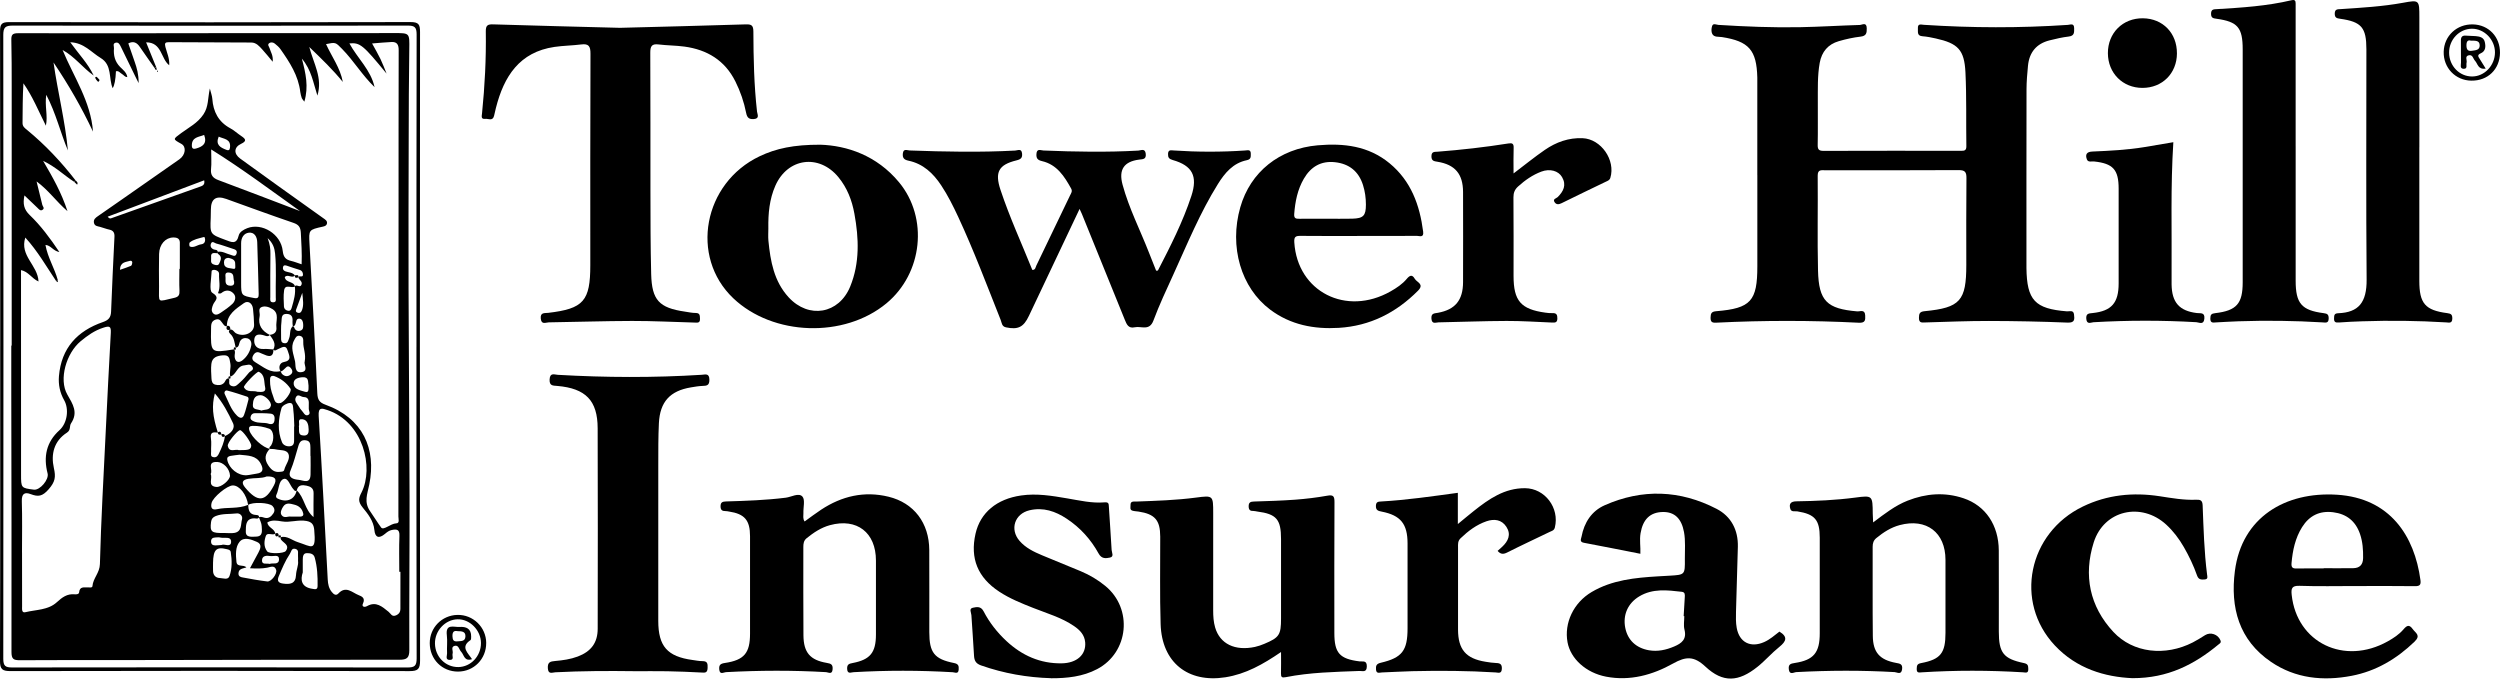
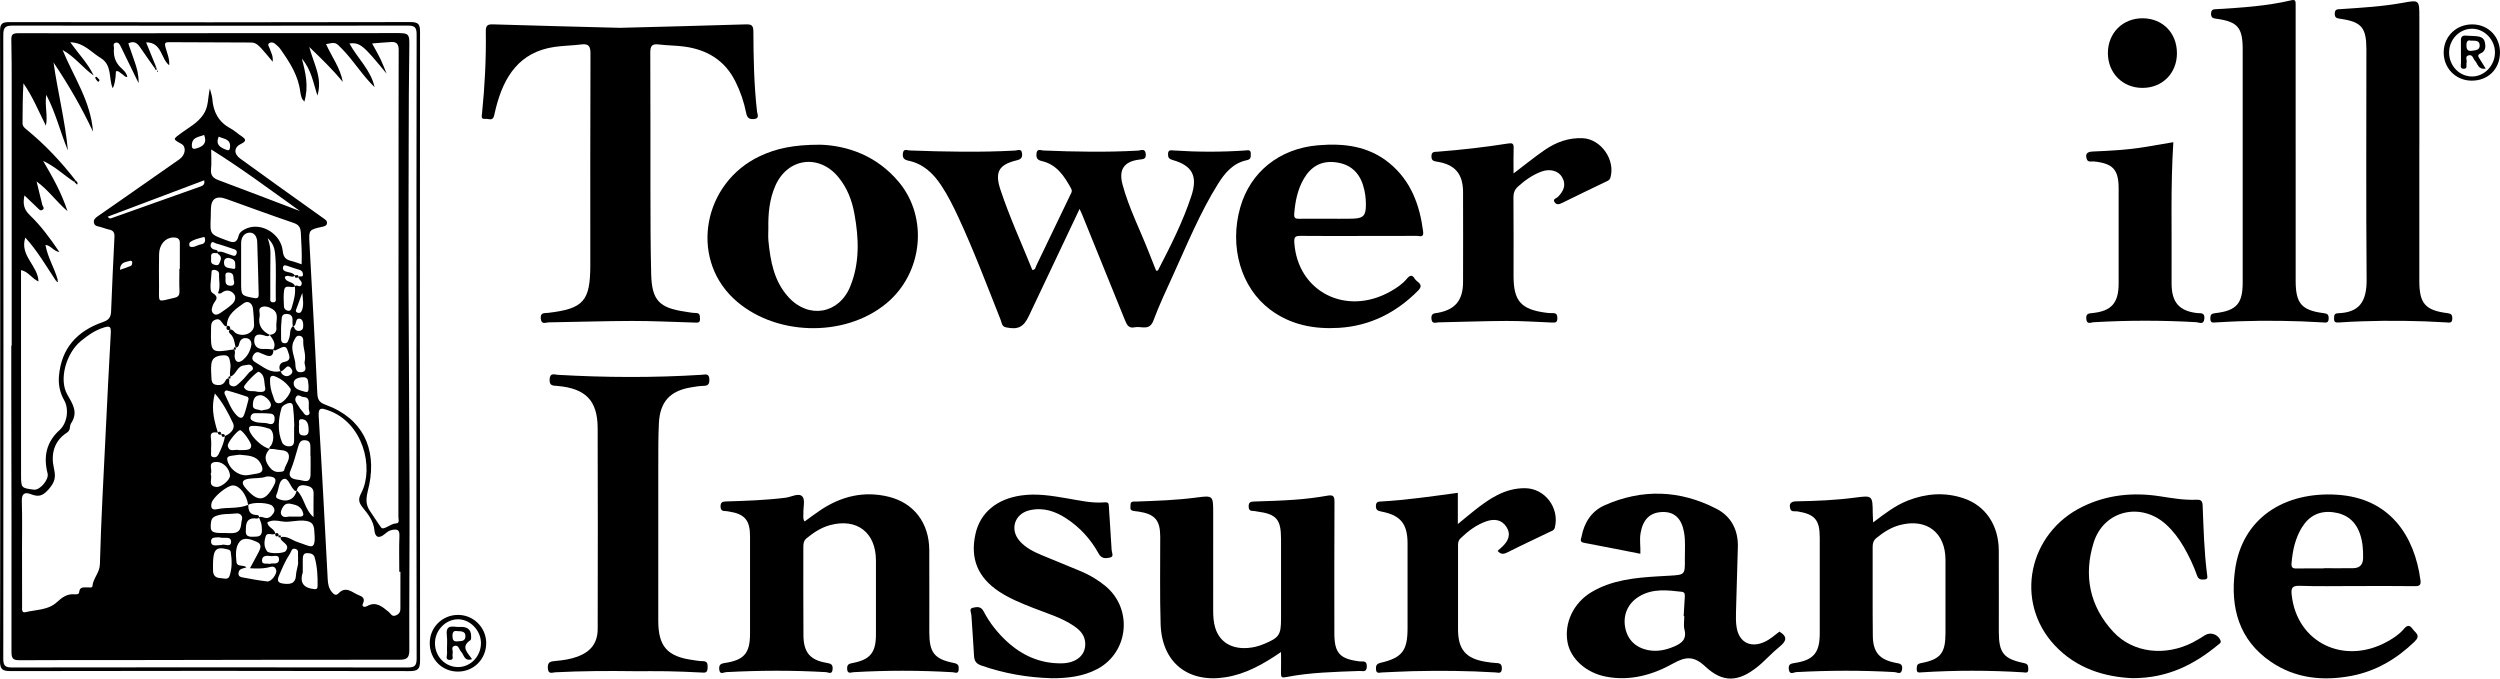
<svg xmlns="http://www.w3.org/2000/svg" width="140" height="38" viewBox="0 0 140 38" fill="none">
  <g clip-path="url(#clip0_6712_14525)">
-     <path d="M98.409 9.802C98.409 8.099 98.409 6.398 98.409 4.695C98.409 4.577 98.411 4.459 98.409 4.341C98.371 2.801 97.938 2.312 96.426 2.076C96.237 2.047 95.992 2.098 95.887 1.9C95.823 1.783 95.834 1.591 95.879 1.456C95.938 1.283 96.113 1.386 96.233 1.394C97.751 1.49 99.271 1.55 100.792 1.523C101.91 1.502 103.027 1.431 104.146 1.398C104.282 1.394 104.53 1.218 104.538 1.581C104.544 1.847 104.517 2.013 104.194 2.051C103.781 2.099 103.371 2.19 102.971 2.306C102.372 2.48 102.017 2.896 101.904 3.519C101.772 4.253 101.803 4.995 101.798 5.735C101.793 6.527 101.808 7.319 101.791 8.111C101.785 8.378 101.863 8.45 102.126 8.449C104.686 8.44 107.244 8.442 109.804 8.445C109.985 8.445 110.12 8.447 110.116 8.19C110.095 6.809 110.132 5.427 110.065 4.049C110.002 2.783 109.643 2.429 108.4 2.153C108.157 2.098 107.909 2.049 107.66 2.03C107.342 2.007 107.413 1.787 107.402 1.593C107.385 1.302 107.576 1.38 107.737 1.39C110.423 1.566 113.11 1.574 115.797 1.394C115.94 1.385 116.15 1.275 116.152 1.579C116.153 1.807 116.176 2.006 115.854 2.045C115.491 2.087 115.132 2.171 114.776 2.26C114.041 2.444 113.638 2.931 113.567 3.686C113.526 4.121 113.486 4.56 113.485 4.996C113.478 8.282 113.481 11.569 113.481 14.855C113.481 14.906 113.481 14.956 113.481 15.007C113.504 16.813 113.955 17.293 115.748 17.435C115.891 17.446 116.115 17.343 116.145 17.61C116.173 17.867 116.206 18.083 115.787 18.066C114.318 18.006 112.847 17.977 111.377 17.974C110.191 17.972 109.006 18.023 107.82 18.057C107.626 18.062 107.459 18.098 107.461 17.801C107.463 17.56 107.503 17.452 107.779 17.426C109.773 17.233 110.113 16.845 110.113 14.834C110.113 13.216 110.103 11.598 110.121 9.98C110.125 9.635 110.042 9.524 109.682 9.526C107.19 9.541 104.698 9.535 102.205 9.534C101.988 9.534 101.787 9.484 101.791 9.843C101.808 11.613 101.766 13.383 101.809 15.153C101.85 16.86 102.31 17.294 104.005 17.437C104.167 17.45 104.435 17.308 104.451 17.662C104.463 17.924 104.462 18.091 104.094 18.073C101.439 17.939 98.783 17.938 96.127 18.069C95.914 18.079 95.786 18.065 95.792 17.788C95.797 17.542 95.847 17.449 96.115 17.427C98.047 17.267 98.411 16.86 98.411 14.911C98.411 13.208 98.411 11.507 98.411 9.804L98.409 9.802Z" fill="#003049" style="fill:#003049;fill:color(display-p3 0 0.188 0.286);fill-opacity:1;" />
    <path d="M34.677 1.559C37.052 1.496 39.407 1.44 41.761 1.365C42.079 1.355 42.188 1.416 42.189 1.766C42.195 3.264 42.225 4.762 42.394 6.253C42.41 6.394 42.557 6.639 42.219 6.667C41.954 6.688 41.839 6.6 41.784 6.323C41.663 5.712 41.462 5.123 41.183 4.564C40.592 3.376 39.596 2.782 38.327 2.609C37.848 2.544 37.359 2.548 36.879 2.489C36.485 2.439 36.414 2.604 36.416 2.967C36.431 5.546 36.42 8.124 36.425 10.702C36.428 12.252 36.427 13.802 36.466 15.351C36.503 16.81 36.913 17.241 38.356 17.451C38.555 17.48 38.753 17.526 38.952 17.526C39.205 17.526 39.192 17.675 39.199 17.855C39.209 18.103 39.049 18.068 38.901 18.064C37.733 18.032 36.563 17.971 35.395 17.973C33.841 17.976 32.287 18.031 30.733 18.052C30.57 18.054 30.319 18.202 30.284 17.845C30.247 17.481 30.495 17.544 30.701 17.52C32.681 17.287 33.057 16.858 33.057 14.841C33.057 10.898 33.05 6.954 33.067 3.011C33.069 2.595 32.972 2.434 32.549 2.489C32.052 2.552 31.548 2.555 31.053 2.627C29.09 2.913 28.219 4.276 27.771 6.046C27.734 6.192 27.703 6.341 27.667 6.488C27.59 6.803 27.337 6.634 27.167 6.655C26.919 6.685 26.979 6.494 26.994 6.346C27.149 4.821 27.228 3.291 27.205 1.758C27.2 1.405 27.32 1.355 27.633 1.365C29.988 1.44 32.342 1.495 34.679 1.557L34.677 1.559Z" fill="#003049" style="fill:#003049;fill:color(display-p3 0 0.188 0.286);fill-opacity:1;" />
    <path d="M60.457 11.698C59.482 13.755 58.55 15.722 57.618 17.691C57.318 18.325 57.009 18.472 56.338 18.332C56.094 18.282 56.101 18.076 56.039 17.919C55.271 15.986 54.539 14.039 53.662 12.151C53.379 11.542 53.079 10.942 52.708 10.381C52.258 9.701 51.693 9.169 50.872 8.998C50.623 8.946 50.532 8.839 50.56 8.592C50.593 8.304 50.797 8.421 50.941 8.426C52.911 8.497 54.882 8.538 56.853 8.431C56.995 8.423 57.202 8.298 57.235 8.591C57.262 8.839 57.171 8.921 56.919 8.982C55.918 9.227 55.701 9.644 56.027 10.629C56.535 12.16 57.209 13.624 57.809 15.115C57.988 15.123 57.988 14.967 58.032 14.877C58.669 13.564 59.299 12.248 59.929 10.931C59.983 10.818 60.068 10.713 59.984 10.56C59.603 9.87 59.186 9.219 58.358 9.024C58.122 8.968 58.025 8.884 58.04 8.628C58.059 8.294 58.276 8.422 58.435 8.428C60.206 8.5 61.975 8.533 63.746 8.433C63.895 8.425 64.126 8.285 64.162 8.615C64.195 8.926 64.004 8.912 63.794 8.938C62.94 9.046 62.635 9.502 62.864 10.343C63.221 11.661 63.846 12.875 64.34 14.141C64.474 14.482 64.61 14.823 64.743 15.158C64.791 15.153 64.838 15.159 64.845 15.145C65.545 13.788 66.239 12.428 66.717 10.972C67.082 9.862 66.774 9.274 65.67 8.961C65.463 8.903 65.403 8.818 65.41 8.618C65.418 8.37 65.578 8.417 65.725 8.426C67.059 8.516 68.394 8.518 69.728 8.427C69.873 8.417 70.047 8.357 70.044 8.611C70.042 8.779 70.065 8.922 69.818 8.972C69.055 9.13 68.591 9.682 68.201 10.309C67.204 11.909 66.491 13.653 65.712 15.363C65.323 16.218 64.92 17.071 64.592 17.95C64.365 18.557 63.906 18.246 63.544 18.328C63.191 18.408 63.094 18.165 62.987 17.902C62.19 15.925 61.386 13.95 60.583 11.975C60.559 11.915 60.53 11.859 60.455 11.696L60.457 11.698Z" fill="#003049" style="fill:#003049;fill:color(display-p3 0 0.188 0.286);fill-opacity:1;" />
    <path d="M45.059 29.202C45.371 28.978 45.671 28.747 45.986 28.541C47.143 27.78 48.4 27.485 49.757 27.816C51.182 28.163 52.031 29.287 52.039 30.798C52.047 32.331 52.039 33.863 52.041 35.397C52.041 36.543 52.317 36.908 53.419 37.128C53.678 37.179 53.699 37.292 53.686 37.495C53.669 37.767 53.478 37.652 53.352 37.645C51.499 37.536 49.646 37.535 47.793 37.643C47.655 37.651 47.453 37.765 47.44 37.456C47.43 37.199 47.549 37.167 47.757 37.127C48.734 36.939 49.052 36.538 49.053 35.533C49.055 34.153 49.053 32.771 49.053 31.39C49.053 29.821 47.987 28.997 46.476 29.409C45.986 29.543 45.568 29.819 45.174 30.138C45.008 30.274 44.987 30.437 44.987 30.629C44.99 32.28 44.978 33.931 44.993 35.581C45.002 36.54 45.364 36.963 46.298 37.122C46.536 37.162 46.646 37.21 46.626 37.479C46.602 37.799 46.388 37.648 46.261 37.64C44.392 37.532 42.523 37.54 40.653 37.64C40.527 37.647 40.308 37.807 40.278 37.491C40.254 37.236 40.343 37.164 40.598 37.126C41.678 36.964 42.002 36.569 42.002 35.483C42.002 33.664 42.002 31.844 42.002 30.025C42.002 29.132 41.698 28.778 40.824 28.646C40.758 28.636 40.692 28.62 40.625 28.621C40.449 28.621 40.354 28.569 40.351 28.361C40.348 28.126 40.459 28.087 40.657 28.081C41.775 28.048 42.891 28.01 44.003 27.871C44.321 27.832 44.728 27.576 44.937 27.809C45.097 27.989 44.977 28.42 44.991 28.737C44.997 28.881 44.945 29.034 45.057 29.201L45.059 29.202Z" fill="#003049" style="fill:#003049;fill:color(display-p3 0 0.188 0.286);fill-opacity:1;" />
    <path d="M104.894 29.257C105.558 28.756 106.137 28.308 106.827 28.036C107.858 27.63 108.908 27.549 109.961 27.904C111.197 28.319 111.924 29.416 111.932 30.825C111.94 32.341 111.932 33.857 111.934 35.373C111.935 36.555 112.19 36.892 113.337 37.131C113.574 37.181 113.578 37.282 113.584 37.464C113.592 37.727 113.429 37.657 113.284 37.649C111.398 37.534 109.512 37.532 107.626 37.65C107.468 37.66 107.329 37.704 107.336 37.453C107.342 37.264 107.359 37.175 107.588 37.132C108.676 36.924 108.947 36.569 108.947 35.444C108.947 34.08 108.947 32.716 108.947 31.351C108.947 29.818 107.882 29.005 106.384 29.405C105.892 29.536 105.471 29.808 105.078 30.129C104.92 30.259 104.869 30.412 104.869 30.613C104.875 32.28 104.859 33.948 104.878 35.614C104.888 36.535 105.262 36.95 106.172 37.121C106.389 37.161 106.555 37.178 106.518 37.473C106.476 37.816 106.237 37.646 106.1 37.638C104.264 37.533 102.428 37.54 100.592 37.638C100.455 37.645 100.213 37.824 100.173 37.479C100.14 37.199 100.275 37.162 100.51 37.126C101.567 36.965 101.906 36.548 101.906 35.466C101.906 33.68 101.906 31.896 101.906 30.11C101.906 29.11 101.631 28.795 100.653 28.637C100.518 28.616 100.316 28.686 100.259 28.502C100.173 28.22 100.272 28.079 100.598 28.074C101.7 28.057 102.801 28.01 103.896 27.865C104.864 27.737 104.865 27.749 104.874 28.764C104.875 28.896 104.885 29.03 104.895 29.257H104.894Z" fill="#003049" style="fill:#003049;fill:color(display-p3 0 0.188 0.286);fill-opacity:1;" />
    <path d="M71.738 36.513C70.725 37.206 69.76 37.748 68.625 37.927C66.524 38.258 65.062 37.097 64.995 34.953C64.944 33.32 64.977 31.684 64.973 30.049C64.971 29.129 64.672 28.785 63.756 28.648C63.641 28.631 63.519 28.63 63.41 28.595C63.258 28.545 63.314 28.401 63.309 28.291C63.298 28.045 63.49 28.092 63.628 28.087C64.746 28.045 65.864 28.012 66.976 27.865C67.937 27.738 67.939 27.75 67.939 28.73C67.939 30.55 67.94 32.37 67.938 34.19C67.938 34.512 67.958 34.833 68.048 35.14C68.317 36.059 69.158 36.466 70.279 36.227C70.458 36.188 70.634 36.125 70.802 36.055C71.641 35.704 71.738 35.551 71.738 34.635C71.738 33.152 71.738 31.669 71.738 30.186C71.738 29.081 71.481 28.785 70.403 28.645C70.337 28.637 70.27 28.614 70.205 28.615C70.03 28.619 69.929 28.577 69.925 28.363C69.921 28.126 70.032 28.091 70.23 28.085C70.998 28.061 71.767 28.038 72.533 27.982C73.131 27.937 73.731 27.865 74.321 27.76C74.657 27.699 74.733 27.777 74.731 28.116C74.717 30.559 74.723 33.004 74.724 35.448C74.724 36.574 75.019 36.9 76.142 37.038C76.313 37.059 76.545 36.962 76.542 37.315C76.539 37.678 76.302 37.568 76.135 37.574C74.749 37.627 73.361 37.652 71.995 37.923C71.789 37.964 71.729 37.92 71.735 37.714C71.746 37.344 71.738 36.975 71.738 36.515V36.513Z" fill="#003049" style="fill:#003049;fill:color(display-p3 0 0.188 0.286);fill-opacity:1;" />
    <path d="M35.511 37.586C34.041 37.566 32.57 37.573 31.101 37.648C30.925 37.657 30.701 37.785 30.679 37.42C30.659 37.083 30.813 37.039 31.085 37.016C31.516 36.979 31.946 36.919 32.358 36.764C33.1 36.483 33.471 35.994 33.471 35.204C33.477 31.464 33.483 27.723 33.469 23.982C33.465 22.427 32.798 21.75 31.208 21.612C30.967 21.591 30.759 21.617 30.778 21.246C30.799 20.851 31.049 20.979 31.234 20.99C33.922 21.144 36.609 21.158 39.297 20.988C39.496 20.976 39.724 20.884 39.726 21.267C39.728 21.599 39.567 21.603 39.333 21.612C39.117 21.62 38.901 21.659 38.687 21.694C37.519 21.89 36.958 22.501 36.898 23.698C36.86 24.471 36.865 25.247 36.864 26.022C36.861 28.936 36.862 31.852 36.863 34.767C36.863 36.191 37.369 36.768 38.786 36.96C38.968 36.984 39.152 37.024 39.334 37.023C39.62 37.022 39.635 37.164 39.626 37.408C39.615 37.697 39.473 37.672 39.27 37.661C38.637 37.627 38.002 37.602 37.368 37.59C36.75 37.579 36.132 37.588 35.512 37.588L35.511 37.586Z" fill="#003049" style="fill:#003049;fill:color(display-p3 0 0.188 0.286);fill-opacity:1;" />
    <path d="M99.647 35.369C100.132 35.662 100.03 35.915 99.646 36.224C99.215 36.568 98.851 36.996 98.421 37.34C97.359 38.191 96.49 38.252 95.503 37.33C94.859 36.728 94.412 36.756 93.695 37.155C92.546 37.798 91.283 38.151 89.939 37.893C88.815 37.677 87.952 36.889 87.782 35.969C87.584 34.889 88.114 33.753 89.137 33.15C90.283 32.475 91.564 32.353 92.853 32.275C93.07 32.262 93.286 32.25 93.503 32.238C94.354 32.188 94.361 32.188 94.352 31.306C94.347 30.802 94.396 30.296 94.304 29.794C94.165 29.038 93.776 28.663 93.122 28.672C92.407 28.683 92.003 29.083 91.872 29.857C91.806 30.242 91.879 30.622 91.861 31.012C90.793 30.803 89.747 30.592 88.699 30.396C88.435 30.347 88.543 30.176 88.566 30.053C88.715 29.259 89.132 28.618 89.858 28.296C91.969 27.36 94.087 27.439 96.13 28.496C96.943 28.916 97.344 29.68 97.32 30.624C97.29 31.835 97.245 33.046 97.216 34.257C97.209 34.558 97.202 34.868 97.256 35.162C97.404 35.978 98.033 36.29 98.79 35.957C99.117 35.815 99.377 35.575 99.647 35.371V35.369ZM94.32 34.505C94.308 34.505 94.297 34.505 94.285 34.505C94.306 34.153 94.326 33.802 94.347 33.45C94.355 33.313 94.372 33.162 94.184 33.141C93.37 33.047 92.553 32.945 91.798 33.398C91.16 33.781 90.872 34.434 91.014 35.158C91.149 35.84 91.615 36.288 92.341 36.415C92.833 36.5 93.3 36.397 93.755 36.203C94.174 36.025 94.468 35.799 94.33 35.257C94.27 35.022 94.32 34.757 94.32 34.505Z" fill="#003049" style="fill:#003049;fill:color(display-p3 0 0.188 0.286);fill-opacity:1;" />
    <path d="M45.928 8.103C47.429 8.15 49.1 8.704 50.344 10.205C52.002 12.205 51.67 15.304 49.642 16.986C47.272 18.951 43.287 18.818 41.061 16.7C38.619 14.377 39.387 10.252 42.539 8.751C43.457 8.314 44.448 8.1 45.928 8.104V8.103ZM43.028 12.772C43.028 13.008 43.009 13.246 43.031 13.478C43.143 14.63 43.345 15.757 44.162 16.647C45.288 17.875 46.982 17.586 47.612 16.044C48.152 14.722 48.098 13.346 47.847 11.97C47.71 11.216 47.442 10.517 46.947 9.917C45.864 8.605 44.105 8.843 43.419 10.402C43.087 11.156 43.015 11.959 43.027 12.771L43.028 12.772Z" fill="#003049" style="fill:#003049;fill:color(display-p3 0 0.188 0.286);fill-opacity:1;" />
    <path d="M131.932 32.818C130.879 32.818 129.826 32.843 128.774 32.806C128.337 32.791 128.296 32.957 128.335 33.317C128.623 35.992 131.278 37.279 133.713 35.916C134.036 35.735 134.348 35.531 134.59 35.25C134.778 35.032 134.911 34.946 135.113 35.229C135.273 35.454 135.584 35.576 135.213 35.934C134.208 36.902 133.058 37.583 131.695 37.845C130.101 38.151 128.547 37.998 127.175 37.064C125.379 35.842 124.891 34.025 125.154 31.974C125.541 28.961 127.985 27.527 130.862 27.704C133.858 27.888 135.214 30.033 135.545 32.481C135.58 32.742 135.516 32.829 135.239 32.825C134.137 32.809 133.034 32.819 131.931 32.819L131.932 32.818ZM130.128 31.832C130.128 31.832 130.128 31.824 130.128 31.82C130.679 31.82 131.23 31.826 131.781 31.818C132.142 31.813 132.328 31.625 132.334 31.249C132.341 30.792 132.311 30.343 132.162 29.907C131.914 29.181 131.407 28.78 130.658 28.686C129.903 28.59 129.322 28.873 128.916 29.521C128.533 30.135 128.389 30.818 128.326 31.53C128.303 31.792 128.396 31.842 128.626 31.836C129.127 31.823 129.628 31.832 130.129 31.832H130.128Z" fill="#003049" style="fill:#003049;fill:color(display-p3 0 0.188 0.286);fill-opacity:1;" />
    <path d="M128.557 8.19C128.557 10.7 128.557 13.21 128.557 15.72C128.557 16.99 128.885 17.378 130.123 17.536C130.332 17.562 130.408 17.613 130.406 17.834C130.403 18.115 130.229 18.064 130.066 18.054C128.498 17.959 126.928 17.939 125.358 17.992C124.941 18.007 124.524 18.032 124.107 18.054C123.942 18.063 123.775 18.112 123.778 17.832C123.781 17.618 123.838 17.561 124.055 17.536C125.251 17.396 125.591 17.001 125.591 15.808C125.591 11.462 125.591 7.116 125.591 2.77C125.591 1.546 125.315 1.216 124.127 1.051C123.943 1.026 123.818 1.01 123.819 0.768C123.82 0.506 123.981 0.521 124.15 0.511C125.55 0.428 126.95 0.338 128.321 0.014C128.513 -0.031 128.559 0.039 128.556 0.206C128.554 0.325 128.556 0.442 128.556 0.561C128.556 3.104 128.556 5.648 128.556 8.191L128.557 8.19Z" fill="#003049" style="fill:#003049;fill:color(display-p3 0 0.188 0.286);fill-opacity:1;" />
    <path d="M135.482 8.246C135.482 10.739 135.482 13.232 135.482 15.725C135.482 16.992 135.806 17.375 137.052 17.536C137.268 17.564 137.331 17.625 137.329 17.84C137.325 18.125 137.143 18.063 136.985 18.054C135.417 17.959 133.847 17.94 132.277 17.993C131.843 18.008 131.41 18.027 130.977 18.06C130.788 18.075 130.698 18.038 130.707 17.826C130.714 17.66 130.712 17.55 130.938 17.541C132.079 17.498 132.542 16.944 132.531 15.65C132.495 11.355 132.518 7.059 132.518 2.764C132.518 1.544 132.245 1.219 131.048 1.051C130.858 1.024 130.745 0.997 130.746 0.762C130.747 0.495 130.919 0.521 131.082 0.51C132.247 0.433 133.413 0.366 134.567 0.156C135.482 -0.012 135.484 -0.001 135.484 0.969C135.484 3.395 135.484 5.82 135.484 8.246H135.482Z" fill="#003049" style="fill:#003049;fill:color(display-p3 0 0.188 0.286);fill-opacity:1;" />
    <path d="M76.082 13.214C74.995 13.214 73.908 13.221 72.822 13.209C72.542 13.206 72.462 13.271 72.481 13.576C72.656 16.335 75.385 17.729 77.872 16.317C78.208 16.126 78.534 15.911 78.781 15.613C78.951 15.41 79.087 15.365 79.226 15.611C79.342 15.813 79.779 15.905 79.408 16.279C78.177 17.518 76.717 18.254 74.974 18.36C73.591 18.443 72.275 18.197 71.133 17.341C69.493 16.112 68.826 13.813 69.456 11.608C70.021 9.628 71.651 8.323 73.793 8.137C75.246 8.011 76.632 8.169 77.814 9.142C79.015 10.132 79.505 11.477 79.697 12.975C79.743 13.332 79.486 13.207 79.343 13.208C78.255 13.218 77.169 13.213 76.082 13.213V13.214ZM74.271 12.248C74.755 12.248 75.24 12.258 75.724 12.246C76.351 12.23 76.49 12.08 76.491 11.46C76.491 11.088 76.441 10.723 76.329 10.367C76.086 9.594 75.554 9.173 74.763 9.084C73.98 8.996 73.407 9.336 73.016 10.007C72.662 10.616 72.529 11.285 72.476 11.981C72.456 12.243 72.579 12.253 72.767 12.251C73.268 12.246 73.77 12.249 74.271 12.249V12.248Z" fill="#003049" style="fill:#003049;fill:color(display-p3 0 0.188 0.286);fill-opacity:1;" />
    <path d="M58.863 37.979C57.519 37.94 56.211 37.71 54.938 37.263C54.651 37.161 54.56 37.001 54.545 36.715C54.508 35.959 54.442 35.205 54.398 34.449C54.39 34.305 54.247 34.082 54.482 34.033C54.687 33.991 54.927 33.933 55.081 34.233C55.408 34.863 55.843 35.417 56.364 35.902C57.236 36.711 58.253 37.163 59.447 37.147C60.309 37.135 60.825 36.658 60.771 35.976C60.737 35.547 60.467 35.279 60.141 35.056C59.441 34.579 58.632 34.35 57.857 34.043C57.205 33.785 56.554 33.525 55.963 33.137C54.755 32.344 54.316 31.276 54.629 29.889C54.897 28.704 55.823 27.943 57.18 27.747C58.059 27.619 58.911 27.764 59.768 27.91C60.459 28.027 61.148 28.191 61.854 28.132C62.095 28.112 62.087 28.218 62.097 28.382C62.146 29.187 62.207 29.993 62.251 30.799C62.26 30.945 62.401 31.173 62.159 31.224C61.93 31.273 61.69 31.306 61.522 30.997C61.088 30.206 60.492 29.549 59.737 29.049C59.103 28.629 58.423 28.395 57.651 28.576C56.821 28.771 56.534 29.643 57.095 30.289C57.434 30.681 57.888 30.899 58.352 31.094C59.075 31.398 59.802 31.686 60.525 31.99C61.02 32.197 61.478 32.469 61.896 32.811C63.452 34.085 63.216 36.537 61.44 37.47C60.634 37.894 59.756 37.984 58.864 37.982L58.863 37.979Z" fill="#003049" style="fill:#003049;fill:color(display-p3 0 0.188 0.286);fill-opacity:1;" />
    <path d="M119.424 37.978C117.867 37.911 116.287 37.443 115.07 36.144C112.784 33.706 113.574 29.848 116.641 28.365C118.011 27.703 119.454 27.561 120.942 27.789C121.619 27.893 122.294 28.014 122.982 27.985C123.219 27.975 123.337 28.015 123.348 28.304C123.399 29.598 123.433 30.893 123.597 32.18C123.61 32.283 123.662 32.433 123.473 32.448C123.289 32.462 123.123 32.477 123.037 32.234C122.842 31.68 122.591 31.15 122.297 30.639C122.027 30.17 121.705 29.743 121.307 29.377C119.909 28.096 117.819 28.567 117.249 30.373C116.667 32.217 117.017 33.956 118.349 35.387C119.452 36.572 121.253 36.766 122.798 35.975C123.034 35.853 123.261 35.709 123.488 35.567C123.79 35.378 124.208 35.522 124.345 35.859C124.403 35.999 124.299 36.038 124.231 36.095C122.882 37.214 121.391 37.981 119.425 37.977L119.424 37.978Z" fill="#003049" style="fill:#003049;fill:color(display-p3 0 0.188 0.286);fill-opacity:1;" />
    <path d="M81.639 27.6V29.347C81.984 29.064 82.255 28.834 82.534 28.614C83.382 27.941 84.256 27.33 85.404 27.339C86.516 27.347 87.343 28.442 87.072 29.54C87.029 29.71 86.903 29.73 86.79 29.784C85.994 30.17 85.19 30.541 84.401 30.94C84.182 31.051 84.031 31.042 83.867 30.849C83.955 30.77 84.039 30.698 84.12 30.622C84.46 30.305 84.635 29.932 84.359 29.504C84.094 29.093 83.677 29.044 83.246 29.19C82.683 29.383 82.217 29.735 81.79 30.146C81.63 30.3 81.65 30.476 81.65 30.658C81.65 32.192 81.646 33.726 81.65 35.258C81.653 36.374 82.093 36.883 83.194 37.059C83.392 37.09 83.591 37.123 83.791 37.129C84.016 37.135 84.116 37.207 84.103 37.457C84.088 37.747 83.905 37.665 83.751 37.656C82.199 37.56 80.645 37.55 79.091 37.586C78.523 37.599 77.956 37.638 77.389 37.657C77.258 37.661 77.074 37.75 77.056 37.491C77.041 37.282 77.078 37.172 77.325 37.114C78.524 36.833 78.823 36.431 78.823 35.181C78.823 33.597 78.825 32.014 78.823 30.43C78.822 29.34 78.436 28.86 77.382 28.652C77.181 28.613 77.04 28.58 77.051 28.32C77.061 28.097 77.183 28.092 77.345 28.083C78.775 28.003 80.193 27.793 81.639 27.598V27.6Z" fill="#003049" style="fill:#003049;fill:color(display-p3 0 0.188 0.286);fill-opacity:1;" />
    <path d="M84.76 9.712C85.393 9.232 85.938 8.789 86.513 8.393C87.146 7.958 87.852 7.704 88.631 7.739C89.665 7.786 90.48 8.968 90.179 9.959C90.137 10.096 90.033 10.126 89.929 10.175C89.102 10.574 88.274 10.97 87.452 11.377C87.293 11.456 87.158 11.47 87.058 11.324C86.935 11.14 87.154 11.112 87.228 11.039C87.556 10.714 87.732 10.363 87.475 9.917C87.269 9.561 86.791 9.432 86.317 9.61C85.826 9.794 85.403 10.09 85.014 10.442C84.826 10.612 84.751 10.796 84.753 11.056C84.766 12.522 84.759 13.987 84.759 15.453C84.759 16.847 85.167 17.32 86.54 17.508C86.672 17.526 86.806 17.541 86.939 17.535C87.164 17.524 87.216 17.629 87.212 17.84C87.208 18.067 87.087 18.07 86.919 18.063C86.069 18.028 85.218 17.97 84.367 17.973C83.099 17.977 81.83 18.029 80.561 18.052C80.406 18.055 80.186 18.175 80.16 17.846C80.135 17.534 80.323 17.553 80.528 17.516C81.495 17.339 81.928 16.808 81.931 15.8C81.935 14.116 81.937 12.431 81.931 10.747C81.927 9.744 81.483 9.219 80.504 9.059C80.304 9.027 80.159 9.015 80.161 8.747C80.164 8.477 80.337 8.508 80.497 8.496C81.829 8.393 83.156 8.243 84.476 8.033C84.686 7.999 84.773 8.043 84.764 8.279C84.747 8.73 84.759 9.181 84.759 9.711L84.76 9.712Z" fill="#003049" style="fill:#003049;fill:color(display-p3 0 0.188 0.286);fill-opacity:1;" />
    <path d="M121.707 7.964C121.548 10.457 121.628 12.914 121.609 15.37C121.608 15.555 121.607 15.74 121.609 15.925C121.623 16.938 122.042 17.412 123.028 17.531C123.228 17.555 123.479 17.477 123.444 17.847C123.409 18.218 123.145 18.051 122.996 18.043C121.076 17.933 119.158 17.934 117.238 18.045C117.095 18.053 116.859 18.196 116.832 17.854C116.807 17.548 116.976 17.553 117.192 17.53C118.249 17.417 118.644 16.959 118.644 15.872C118.644 14.104 118.644 12.334 118.644 10.566C118.644 9.499 118.33 9.156 117.275 9.043C117.136 9.028 116.936 9.101 116.869 8.933C116.764 8.665 116.84 8.499 117.175 8.486C118.143 8.445 119.111 8.396 120.069 8.24C120.596 8.155 121.121 8.062 121.708 7.963L121.707 7.964Z" fill="#003049" style="fill:#003049;fill:color(display-p3 0 0.188 0.286);fill-opacity:1;" />
    <path d="M0.013 19.404C0.013 13.523 0.018 7.642 0.003 1.761C0.002 1.344 0.094 1.238 0.516 1.238C8.008 1.253 15.499 1.254 22.991 1.236C23.454 1.235 23.522 1.376 23.522 1.796C23.511 13.524 23.51 25.252 23.524 36.979C23.524 37.463 23.417 37.583 22.93 37.582C15.488 37.564 8.047 37.565 0.605 37.581C0.141 37.581 -0.003 37.5 -0.001 36.994C0.02 31.131 0.012 25.266 0.012 19.403L0.013 19.404ZM23.322 19.422C23.322 13.592 23.318 7.761 23.331 1.931C23.331 1.531 23.226 1.432 22.835 1.433C15.46 1.446 8.085 1.446 0.711 1.433C0.301 1.433 0.184 1.533 0.184 1.958C0.196 13.602 0.196 25.245 0.184 36.889C0.184 37.3 0.305 37.378 0.685 37.378C8.059 37.367 15.434 37.366 22.808 37.379C23.216 37.379 23.334 37.294 23.332 36.864C23.316 31.051 23.321 25.237 23.321 19.424L23.322 19.422Z" fill="#003049" style="fill:#003049;fill:color(display-p3 0 0.188 0.286);fill-opacity:1;" />
    <path d="M121.909 2.989C121.904 4.108 121.09 4.923 119.977 4.922C118.871 4.922 118.048 4.097 118.042 2.982C118.036 1.847 118.877 1.009 120.008 1.024C121.122 1.038 121.913 1.857 121.908 2.989H121.909Z" fill="#003049" style="fill:#003049;fill:color(display-p3 0 0.188 0.286);fill-opacity:1;" />
    <path d="M27.227 36.006C27.233 36.9 26.537 37.608 25.649 37.609C24.755 37.611 24.068 36.919 24.066 36.015C24.064 35.149 24.745 34.454 25.615 34.435C26.495 34.415 27.222 35.122 27.228 36.006H27.227ZM25.663 37.356C26.369 37.347 26.94 36.739 26.934 36.004C26.928 35.29 26.309 34.663 25.624 34.68C24.927 34.697 24.344 35.325 24.358 36.044C24.372 36.784 24.951 37.365 25.664 37.355L25.663 37.356Z" fill="#003049" style="fill:#003049;fill:color(display-p3 0 0.188 0.286);fill-opacity:1;" />
    <path d="M138.396 4.517C137.501 4.504 136.824 3.796 136.847 2.896C136.87 2.007 137.583 1.342 138.487 1.366C139.369 1.389 140.011 2.069 139.999 2.963C139.986 3.881 139.316 4.53 138.396 4.516V4.517ZM137.15 2.956C137.158 3.695 137.732 4.285 138.441 4.283C139.133 4.282 139.717 3.664 139.718 2.935C139.718 2.216 139.116 1.6 138.42 1.609C137.714 1.617 137.142 2.224 137.15 2.956Z" fill="#003049" style="fill:#003049;fill:color(display-p3 0 0.188 0.286);fill-opacity:1;" />
    <path d="M0.655 19.353C0.655 14.512 0.655 9.67 0.655 4.83C0.655 3.972 0.654 3.114 0.635 2.256C0.629 1.97 0.673 1.859 1.012 1.86C4.888 1.872 8.765 1.859 12.641 1.856C15.777 1.854 18.914 1.86 22.05 1.853C22.954 1.851 22.934 1.836 22.92 2.766C22.894 4.444 22.891 6.124 22.887 7.803C22.88 10.595 22.871 13.387 22.879 16.18C22.891 20.066 22.926 23.952 22.935 27.837C22.941 30.695 22.911 33.553 22.922 36.411C22.924 36.851 22.772 36.945 22.372 36.945C17.226 36.943 12.079 36.956 6.932 36.964C4.993 36.967 3.053 36.956 1.114 36.972C0.751 36.975 0.642 36.901 0.643 36.505C0.653 31.678 0.639 26.851 0.632 22.024C0.631 21.134 0.632 20.243 0.632 19.353H0.655ZM16.517 15.425C16.356 15.62 16.108 15.316 15.947 15.521C16.003 15.852 16.444 15.738 16.519 16.038C16.335 16.176 15.967 15.87 15.909 16.267C15.866 16.561 15.889 16.866 15.901 17.166C15.906 17.288 15.995 17.378 16.124 17.401C16.292 17.433 16.32 17.285 16.348 17.187C16.459 16.811 16.567 16.432 16.511 16.031C16.61 15.892 16.802 16.15 16.883 15.945C16.961 15.749 16.727 15.678 16.709 15.519C16.763 15.411 16.971 15.568 16.967 15.377C16.964 15.26 16.919 15.155 16.78 15.114C16.541 15.044 16.307 14.961 16.071 14.882C15.967 14.846 15.87 14.831 15.846 14.975C15.827 15.09 15.883 15.158 15.994 15.199C16.172 15.264 16.384 15.251 16.516 15.425H16.517ZM12.192 14.101C12.455 14.051 12.669 14.208 12.906 14.267C13.02 14.296 13.175 14.411 13.244 14.214C13.317 14.003 13.147 13.966 13.002 13.919C12.703 13.823 12.408 13.713 12.103 13.635C12.018 13.613 11.883 13.465 11.813 13.645C11.76 13.784 11.815 13.903 11.967 13.967C12.049 14.001 12.178 13.966 12.197 14.108C12.178 14.133 12.156 14.181 12.139 14.179C11.965 14.161 11.794 14.141 11.823 14.407C11.84 14.559 11.744 14.748 11.989 14.819C12.113 14.854 12.22 14.887 12.282 14.745C12.356 14.579 12.448 14.402 12.253 14.251C12.2 14.21 12.142 14.182 12.192 14.102V14.101ZM16.407 18.259C16.429 18.283 16.463 18.301 16.472 18.328C16.529 18.505 16.66 18.565 16.819 18.517C17 18.463 16.983 18.296 16.977 18.144C16.971 17.996 16.91 17.856 16.769 17.845C16.569 17.829 16.596 18.044 16.537 18.164C16.505 18.23 16.478 18.277 16.398 18.265C16.391 18.184 16.372 18.1 16.379 18.019C16.404 17.767 16.347 17.587 16.051 17.579C15.734 17.57 15.785 17.841 15.763 18.008C15.724 18.305 15.745 18.61 15.741 18.911C15.739 19.049 15.736 19.195 15.916 19.22C16.121 19.247 16.134 19.082 16.192 18.938C16.279 18.716 16.195 18.439 16.407 18.257V18.259ZM14.5 28.967C14.617 28.912 14.716 28.97 14.829 28.998C15.045 29.052 15.196 28.919 15.31 28.747C15.408 28.6 15.373 28.454 15.262 28.337C15.072 28.136 14.125 28.103 13.895 28.279C13.817 27.697 13.409 27.177 13.036 27.184C12.714 27.19 11.923 27.846 11.848 28.169C11.79 28.421 11.857 28.58 12.146 28.516C12.726 28.386 13.34 28.512 13.903 28.269C13.904 28.573 13.971 28.823 14.344 28.839C14.423 28.842 14.514 28.852 14.507 28.973C14.435 29.083 14.328 29.024 14.235 29.026C13.729 29.037 13.776 29.466 13.765 29.756C13.751 30.121 14.096 30.055 14.331 30.051C14.748 30.045 14.662 29.706 14.655 29.465C14.65 29.298 14.556 29.133 14.5 28.968V28.967ZM16.614 27.456C17.052 27.854 17.052 28.536 17.558 28.957C17.558 28.476 17.551 28.047 17.561 27.619C17.568 27.333 17.378 27.241 17.16 27.196C16.926 27.148 16.69 27.145 16.619 27.462C16.519 27.547 16.478 27.447 16.428 27.394C16.238 27.195 16.136 26.736 15.882 26.824C15.6 26.921 15.627 27.392 15.487 27.686C15.473 27.715 15.461 27.749 15.459 27.781C15.453 27.857 15.497 27.895 15.564 27.927C16.065 28.166 16.517 27.966 16.615 27.456H16.614ZM15.102 18.751C15.36 18.729 15.512 18.587 15.478 18.328C15.434 17.982 15.66 17.561 15.26 17.311C15.082 17.198 14.841 17.109 14.639 17.2C14.433 17.292 14.575 17.532 14.54 17.702C14.432 18.215 14.676 18.54 15.11 18.758C15.011 18.875 14.883 18.811 14.787 18.781C14.511 18.697 14.254 18.701 14.236 19.04C14.219 19.358 14.405 19.567 14.77 19.543C14.95 19.532 15.132 19.559 15.312 19.569C15.317 19.971 15.114 20.003 14.807 19.86C14.732 19.825 14.65 19.803 14.577 19.765C14.38 19.662 14.252 19.759 14.168 19.922C14.085 20.084 14.148 20.201 14.307 20.292C14.745 20.545 15.137 20.924 15.711 20.782C15.742 20.84 15.761 20.911 15.806 20.953C15.964 21.1 16.137 21.101 16.297 20.959C16.435 20.836 16.35 20.684 16.273 20.597C16.091 20.393 15.994 20.63 15.873 20.713C15.82 20.749 15.783 20.811 15.706 20.787C15.569 20.548 15.687 20.313 15.879 20.279C16.371 20.191 16.19 19.903 16.114 19.646C16 19.256 15.762 19.483 15.563 19.554C15.476 19.586 15.401 19.686 15.305 19.574C15.489 19.236 15.27 18.999 15.103 18.749L15.102 18.751ZM15.104 25.138C15.049 25.034 15.152 24.999 15.189 24.933C15.379 24.602 15.327 24.097 15.078 24.008C14.78 23.901 14.468 23.843 14.148 23.849C13.972 23.853 13.911 23.922 13.965 24.104C14.08 24.485 14.742 25.088 15.11 25.133C14.847 25.423 14.778 25.701 15.028 26.067C15.2 26.319 15.368 26.458 15.667 26.424C15.766 26.413 15.893 26.421 15.919 26.308C15.992 26.005 16.275 25.716 16.151 25.419C16.048 25.17 15.692 25.226 15.443 25.165C15.334 25.139 15.216 25.146 15.103 25.139L15.104 25.138ZM12.895 21.09C12.831 20.846 12.947 20.61 12.899 20.353C12.848 20.075 12.848 19.871 12.483 19.898C12.149 19.924 11.879 20.011 11.836 20.382C11.806 20.647 11.829 20.919 11.842 21.188C11.849 21.341 11.884 21.502 12.063 21.542C12.226 21.579 12.388 21.586 12.533 21.454C12.627 21.368 12.636 21.195 12.802 21.184C12.91 21.303 12.73 21.522 12.961 21.611C13.191 21.701 13.309 21.527 13.435 21.418C13.624 21.256 13.785 21.059 13.944 20.866C14.027 20.766 14.264 20.724 14.123 20.521C14.005 20.353 13.842 20.446 13.674 20.461C13.259 20.498 13.238 20.989 12.896 21.091L12.895 21.09ZM12.202 24.226C11.961 24.198 11.753 24.179 11.812 24.55C11.851 24.794 11.813 25.05 11.822 25.3C11.826 25.418 11.762 25.583 11.974 25.605C12.142 25.623 12.206 25.511 12.265 25.387C12.412 25.076 12.553 24.764 12.597 24.418C12.918 24.28 13.193 24.006 13.046 23.692C12.779 23.123 12.485 22.55 12.032 22.032C11.851 22.735 11.901 23.285 12.201 24.226H12.202ZM13.197 19.473C13.132 19.197 13.124 18.903 12.888 18.689C12.831 18.638 12.76 18.526 12.899 18.454C13.058 18.445 13.105 18.605 13.22 18.666C13.665 18.897 14.236 18.638 14.229 18.195C14.224 17.894 14.2 17.593 14.168 17.293C14.134 16.974 13.886 16.812 13.656 16.977C13.219 17.292 12.706 17.597 12.704 18.258C12.6 18.296 12.554 18.216 12.502 18.155C12.387 18.023 12.323 17.813 12.076 17.897C11.806 17.989 11.823 18.21 11.819 18.432C11.794 19.771 11.797 19.775 13.102 19.564C13.213 19.7 13.119 19.854 13.141 19.998C13.185 20.297 13.38 20.329 13.566 20.186C13.833 19.98 14.009 19.688 14.07 19.345C14.103 19.158 14.018 18.987 13.845 18.944C13.694 18.908 13.518 18.948 13.432 19.134C13.375 19.26 13.397 19.446 13.197 19.471L13.197 19.473ZM15.707 30.083C16.081 29.987 16.354 30.258 16.674 30.359C17.456 30.609 17.712 30.933 17.597 29.676C17.57 29.385 17.477 29.235 17.166 29.175C16.697 29.086 16.242 29.279 15.78 29.198C15.505 29.151 15.231 29.103 14.973 29.254C15.002 29.56 15.383 29.597 15.414 29.886C15.252 30.008 14.97 29.779 14.884 30.022C14.785 30.301 14.763 30.619 14.963 30.878C15.073 31.021 15.899 31.007 16.007 30.852C16.241 30.517 15.871 30.412 15.736 30.216C15.712 30.182 15.716 30.127 15.707 30.083ZM4.153 10.182C3.593 9.821 3.113 9.338 2.414 9.009C2.962 9.944 3.44 10.787 3.779 11.825C3.136 11.273 2.722 10.651 2.048 10.161C2.171 10.666 2.269 11.071 2.37 11.474C2.392 11.563 2.509 11.652 2.396 11.74C2.266 11.84 2.184 11.721 2.102 11.643C1.867 11.422 1.634 11.197 1.369 10.943C1.273 11.415 1.334 11.725 1.664 12.043C2.283 12.636 2.798 13.329 3.326 14.115C2.971 14.053 2.855 13.739 2.545 13.716C2.673 14.43 3.057 15.019 3.234 15.678C3.205 15.7 3.176 15.722 3.147 15.744C2.599 14.924 2.107 14.06 1.417 13.303C1.088 14.323 2.119 14.851 2.157 15.763C1.773 15.594 1.595 15.211 1.177 15.126C1.177 16.021 1.177 16.875 1.177 17.731C1.177 20.676 1.177 23.62 1.179 26.565C1.179 27.33 1.182 27.329 1.897 27.421C2.238 27.465 2.753 26.852 2.666 26.515C2.424 25.579 2.592 24.755 3.33 24.091C3.767 23.698 3.878 22.912 3.593 22.412C3.357 21.997 3.261 21.54 3.301 21.061C3.435 19.486 4.334 18.529 5.764 18.035C6.084 17.925 6.209 17.775 6.221 17.442C6.272 16.047 6.344 14.652 6.41 13.258C6.42 13.045 6.354 12.907 6.127 12.86C5.948 12.823 5.778 12.751 5.6 12.704C5.456 12.666 5.293 12.663 5.26 12.469C5.229 12.287 5.35 12.197 5.479 12.107C5.919 11.803 6.359 11.498 6.797 11.191C7.882 10.434 8.967 9.681 10.047 8.92C10.394 8.675 10.446 8.218 10.158 8.058C9.663 7.783 9.677 7.802 10.15 7.451C10.582 7.131 11.062 6.898 11.392 6.407C11.687 5.966 11.63 5.504 11.752 4.956C11.814 5.21 11.877 5.368 11.889 5.529C11.94 6.259 12.235 6.826 12.895 7.183C13.114 7.301 13.301 7.478 13.511 7.617C13.745 7.773 13.847 7.893 13.504 8.053C13.096 8.242 13.079 8.609 13.449 8.879C14.153 9.39 14.859 9.899 15.566 10.406C16.41 11.01 17.258 11.608 18.1 12.215C18.202 12.289 18.347 12.363 18.308 12.528C18.284 12.63 18.193 12.668 18.084 12.691C17.284 12.867 17.29 12.87 17.332 13.653C17.483 16.442 17.641 19.232 17.769 22.022C17.786 22.387 17.891 22.543 18.226 22.664C20.332 23.424 21.079 25.139 20.681 27.127C20.571 27.676 20.364 28.117 20.735 28.641C20.941 28.932 21.135 29.262 21.342 29.539C21.48 29.724 21.866 29.318 22.194 29.307C22.393 29.301 22.309 29.059 22.31 28.923C22.315 25.42 22.313 21.917 22.314 18.413C22.314 16.141 22.318 13.87 22.319 11.598C22.32 8.666 22.318 5.734 22.326 2.802C22.326 2.51 22.236 2.34 21.937 2.352C21.58 2.366 21.225 2.405 20.837 2.434C21.01 2.752 21.171 3.024 21.308 3.308C21.435 3.573 21.537 3.851 21.649 4.123C20.327 2.515 20.17 2.377 19.566 2.431C20.019 3.266 20.768 3.919 20.975 4.878C20.291 4.225 19.812 3.406 19.155 2.738C18.791 2.368 18.802 2.357 18.258 2.47C18.578 3.177 19.058 3.811 19.198 4.59C18.645 3.906 18.023 3.31 17.319 2.63C17.565 3.576 18.078 4.36 17.774 5.354C17.538 4.621 17.439 3.913 16.904 3.282C17.122 4.11 17.292 4.848 17.043 5.694C16.951 5.567 16.912 5.535 16.9 5.495C16.866 5.383 16.83 5.269 16.816 5.152C16.709 4.232 16.222 3.489 15.711 2.76C15.626 2.637 15.507 2.535 15.39 2.442C15.293 2.365 15.162 2.347 15.065 2.427C14.963 2.511 15.069 2.608 15.095 2.697C15.159 2.916 15.309 3.111 15.271 3.458C15.045 3.19 14.875 2.972 14.688 2.77C14.519 2.587 14.352 2.383 14.072 2.381C12.534 2.373 10.995 2.371 9.457 2.362C9.251 2.361 9.207 2.419 9.263 2.631C9.349 2.96 9.505 3.281 9.476 3.654C8.998 3.284 9.074 2.368 8.182 2.371C8.386 2.876 8.563 3.31 8.739 3.743C8.713 3.766 8.687 3.79 8.66 3.813C8.382 3.416 8.1 3.023 7.827 2.623C7.664 2.383 7.47 2.282 7.185 2.431C7.305 2.78 7.427 3.127 7.546 3.474C7.663 3.812 7.766 4.152 7.763 4.654C7.661 4.448 7.617 4.36 7.574 4.273C7.303 3.716 7.036 3.156 6.76 2.601C6.702 2.485 6.63 2.341 6.461 2.396C6.302 2.447 6.39 2.596 6.382 2.7C6.35 3.1 6.43 3.449 6.731 3.754C6.883 3.907 7.091 4.055 7.129 4.315C6.987 4.321 6.932 4.198 6.837 4.148C6.726 4.088 6.65 3.949 6.493 3.991C6.472 4.47 6.41 4.786 6.309 4.938C6.074 4.386 6.295 3.646 5.637 3.247C5.113 2.931 4.703 2.392 3.934 2.366C4.407 3.025 4.927 3.556 5.247 4.231C4.629 3.793 4.177 3.165 3.504 2.8C4.132 4.314 5.085 5.688 5.208 7.371C4.572 6.019 3.832 4.737 2.997 3.498C3.232 5.149 3.646 6.764 3.803 8.426C3.381 7.42 3.137 6.351 2.591 5.308C2.496 5.941 2.691 6.489 2.569 7.038C2.161 6.227 1.828 5.401 1.312 4.665C1.265 5.415 1.27 6.15 1.262 6.884C1.26 7.089 1.39 7.173 1.521 7.281C2.533 8.114 3.428 9.064 4.232 10.103C4.204 10.13 4.176 10.155 4.148 10.181L4.153 10.182ZM1.234 30.936C1.234 31.943 1.231 32.95 1.237 33.956C1.237 34.092 1.201 34.338 1.422 34.283C2.02 34.137 2.696 34.169 3.177 33.729C3.481 33.45 3.759 33.242 4.18 33.281C4.277 33.29 4.42 33.283 4.431 33.17C4.464 32.83 4.706 32.902 4.91 32.895C5.008 32.892 5.168 32.928 5.176 32.826C5.212 32.378 5.582 32.085 5.595 31.588C5.659 29.118 5.801 26.649 5.92 24.18C6.01 22.332 6.101 20.485 6.205 18.639C6.227 18.255 6.118 18.244 5.787 18.351C5.295 18.507 4.898 18.793 4.513 19.112C3.712 19.779 3.284 21.242 3.766 22.087C4.081 22.639 4.389 23.092 3.976 23.712C3.878 23.86 3.975 24.084 3.75 24.227C3.022 24.694 2.842 25.436 3.017 26.211C3.131 26.712 3.092 26.977 2.728 27.396C2.37 27.808 2.137 27.829 1.713 27.669C1.381 27.543 1.208 27.648 1.222 28.067C1.252 29.023 1.232 29.98 1.232 30.936L1.234 30.936ZM22.422 32.021C22.401 32.021 22.38 32.021 22.36 32.021C22.36 31.348 22.34 30.675 22.368 30.004C22.383 29.633 22.207 29.628 21.941 29.679C21.787 29.709 21.674 29.799 21.557 29.898C21.225 30.176 21.004 30.11 20.965 29.678C20.917 29.16 20.588 28.762 20.314 28.426C20.026 28.074 20.09 27.883 20.246 27.576C20.947 26.192 20.348 23.637 18.335 22.963C18.033 22.861 17.815 22.785 17.846 23.291C18.034 26.345 18.189 29.4 18.353 32.455C18.367 32.711 18.411 32.943 18.582 33.153C18.7 33.3 18.824 33.37 18.951 33.234C19.373 32.784 19.723 33.185 20.081 33.326C20.252 33.393 20.476 33.486 20.326 33.797C20.238 33.982 20.413 34.023 20.555 33.942C21.065 33.655 21.404 33.977 21.762 34.262C21.887 34.362 21.946 34.578 22.206 34.447C22.453 34.323 22.421 34.132 22.422 33.938C22.427 33.299 22.424 32.659 22.424 32.02L22.422 32.021ZM16.891 14.801C16.916 14.181 16.875 13.614 16.847 13.044C16.831 12.721 16.729 12.581 16.427 12.478C15.169 12.049 13.921 11.591 12.671 11.141C12.097 10.936 11.81 11.136 11.809 11.741C11.809 11.893 11.808 12.044 11.801 12.195C11.759 13.12 11.76 13.114 12.636 13.439C12.961 13.559 13.245 13.714 13.368 13.188C13.414 12.993 13.634 12.86 13.848 12.777C14.675 12.458 15.736 13.108 15.833 14.053C15.87 14.407 16.007 14.545 16.311 14.614C16.488 14.655 16.657 14.725 16.892 14.801H16.891ZM16.802 11.821C15.18 10.666 13.598 9.476 11.826 8.368C11.826 8.827 11.853 9.145 11.819 9.457C11.781 9.802 11.916 9.97 12.228 10.086C13.756 10.656 15.278 11.242 16.802 11.821ZM10.045 15.057C10.054 15.057 10.062 15.057 10.071 15.057C10.071 14.638 10.071 14.217 10.071 13.797C10.071 13.746 10.067 13.696 10.071 13.646C10.09 13.377 9.947 13.295 9.703 13.299C9.267 13.305 8.922 13.682 8.909 14.223C8.894 14.828 8.903 15.433 8.906 16.038C8.91 17.008 8.773 16.901 9.761 16.679C10.014 16.623 10.064 16.504 10.051 16.267C10.03 15.865 10.045 15.461 10.045 15.059V15.057ZM13.503 14.884C13.503 15.203 13.503 15.523 13.503 15.842C13.504 16.555 13.517 16.555 14.222 16.688C14.445 16.731 14.491 16.656 14.486 16.469C14.46 15.499 14.438 14.529 14.405 13.559C14.395 13.26 14.249 12.995 13.934 13.031C13.654 13.063 13.501 13.314 13.503 13.624C13.506 14.044 13.503 14.464 13.503 14.883V14.884ZM13.998 31.822C14.17 31.502 14.319 31.226 14.467 30.951C14.588 30.729 14.684 30.474 14.392 30.348C14.079 30.212 13.663 30.041 13.415 30.342C13.176 30.631 13.201 31.071 13.241 31.461C13.274 31.783 13.629 31.595 13.798 31.775C13.586 31.845 13.355 31.845 13.354 32.124C13.354 32.29 13.488 32.318 13.59 32.337C14.048 32.423 14.506 32.507 14.967 32.561C15.188 32.588 15.532 32.137 15.466 31.919C15.379 31.628 15.143 31.757 14.964 31.79C14.652 31.849 14.346 31.843 13.998 31.822H13.998ZM17.392 25.532C17.392 25.532 17.387 25.532 17.384 25.532C17.384 25.381 17.388 25.23 17.383 25.078C17.376 24.893 17.388 24.696 17.131 24.658C16.886 24.622 16.783 24.73 16.711 24.967C16.569 25.429 16.459 25.901 16.268 26.352C16.093 26.762 16.442 26.845 16.726 26.871C16.978 26.893 17.372 27.129 17.39 26.583C17.402 26.233 17.392 25.883 17.392 25.532ZM12.207 16.416C12.364 16.064 12.252 15.713 12.268 15.367C12.275 15.223 12.192 15.157 12.065 15.122C11.975 15.097 11.854 15.116 11.851 15.19C11.837 15.606 11.697 16.276 11.883 16.391C12.348 16.677 12.021 16.836 11.934 17.06C11.873 17.217 11.803 17.396 11.929 17.537C12.072 17.699 12.246 17.589 12.38 17.5C12.602 17.354 12.822 17.197 13.016 17.015C13.172 16.868 13.232 16.628 13.102 16.465C12.959 16.284 12.722 16.202 12.482 16.348C12.415 16.389 12.371 16.477 12.205 16.417L12.207 16.416ZM16.472 23.882C16.472 23.882 16.478 23.882 16.481 23.882C16.466 23.581 16.466 23.277 16.428 22.979C16.409 22.826 16.435 22.565 16.239 22.567C16.074 22.569 15.805 22.715 15.765 22.851C15.581 23.485 15.532 24.14 15.793 24.768C15.861 24.934 16.07 25.021 16.264 24.987C16.481 24.948 16.469 24.756 16.47 24.587C16.472 24.353 16.47 24.118 16.47 23.882H16.472ZM13.423 25.463C13.276 25.482 13.094 25.498 12.914 25.53C12.794 25.552 12.696 25.598 12.73 25.765C12.826 26.239 13.338 26.648 13.821 26.613C14.002 26.6 14.179 26.547 14.36 26.526C14.784 26.475 14.742 26.226 14.594 25.953C14.345 25.495 13.887 25.517 13.423 25.465V25.463ZM12.573 29.848C12.757 29.848 12.945 29.873 13.124 29.843C13.558 29.768 13.473 29.362 13.553 29.079C13.607 28.887 13.43 28.731 13.262 28.751C12.867 28.8 12.46 28.748 12.077 28.9C11.923 28.962 11.842 29.054 11.819 29.23C11.748 29.787 11.837 29.866 12.573 29.847V29.848ZM11.93 31.533C11.93 31.685 11.925 31.836 11.931 31.988C11.942 32.23 12.096 32.364 12.314 32.37C12.496 32.375 12.767 32.499 12.851 32.262C13.005 31.831 12.99 31.369 12.922 30.916C12.904 30.794 12.799 30.778 12.699 30.753C12.11 30.606 11.942 30.778 11.929 31.534L11.93 31.533ZM14.939 26.68C14.644 26.804 14.271 26.754 13.91 26.813C13.567 26.87 13.498 27.027 13.733 27.31C14.429 28.143 14.853 28.113 15.339 27.183C15.526 26.826 15.422 26.672 14.939 26.68ZM16.955 32.055C16.817 32.466 16.862 32.885 17.502 32.975C17.631 32.993 17.781 33.045 17.785 32.822C17.794 32.285 17.769 31.752 17.626 31.229C17.562 30.992 17.352 30.978 17.188 30.976C16.974 30.973 16.956 31.173 16.955 31.348C16.953 31.55 16.955 31.751 16.955 32.056V32.055ZM6.03 12.134C6.126 12.263 6.187 12.237 6.249 12.215C7.891 11.631 9.533 11.048 11.173 10.464C11.319 10.411 11.494 10.368 11.434 10.097C9.619 10.781 7.834 11.454 6.03 12.134ZM16.69 31.423C16.69 31.288 16.697 31.219 16.689 31.153C16.669 31 16.766 30.788 16.528 30.734C16.319 30.687 16.312 30.897 16.235 31.012C15.973 31.404 15.795 31.837 15.611 32.269C15.496 32.543 15.601 32.645 15.848 32.68C16.228 32.733 16.555 32.706 16.577 32.2C16.589 31.916 16.724 31.647 16.691 31.423H16.69ZM13.913 22.385C13.927 22.311 13.913 22.238 13.844 22.215C13.472 22.093 13.098 21.967 12.719 21.869C12.615 21.843 12.532 21.961 12.587 22.072C12.793 22.486 12.932 22.941 13.272 23.276C13.406 23.409 13.576 23.474 13.664 23.243C13.77 22.966 13.832 22.671 13.913 22.384V22.385ZM15.347 21.055C15.13 21.016 15.125 21.156 15.122 21.297C15.116 21.603 15.18 21.895 15.291 22.178C15.367 22.369 15.376 22.642 15.697 22.57C15.93 22.517 16.368 21.923 16.267 21.768C16.043 21.428 15.718 21.195 15.347 21.056V21.055ZM11.795 26.544C11.927 26.785 11.593 27.207 12.102 27.269C12.391 27.305 12.892 26.872 12.88 26.632C12.861 26.247 12.51 25.885 12.168 25.87C11.551 25.844 11.944 26.327 11.795 26.545V26.544ZM17.063 20.247C17.147 19.815 16.971 19.501 16.983 19.165C16.988 19.01 16.985 18.847 16.793 18.807C16.599 18.766 16.538 18.937 16.469 19.063C16.248 19.459 16.448 19.846 16.522 20.23C16.57 20.477 16.478 20.911 16.909 20.836C17.287 20.77 16.996 20.38 17.064 20.247H17.063ZM14.988 13.334C15.121 13.694 15.148 13.954 15.144 14.225C15.133 15.03 15.136 15.835 15.137 16.641C15.137 16.765 15.089 16.935 15.304 16.929C15.487 16.924 15.445 16.777 15.443 16.667C15.425 15.847 15.487 15.026 15.406 14.206C15.375 13.891 15.292 13.621 14.988 13.334ZM13.374 25.209C13.948 25.212 14.052 25.171 14.068 24.957C14.081 24.787 13.584 24.094 13.446 24.089C13.31 24.084 12.719 24.791 12.756 24.971C12.84 25.378 13.194 25.123 13.374 25.209V25.209ZM14.413 21.939C14.649 21.956 14.918 21.983 14.847 21.682C14.776 21.384 14.854 20.993 14.49 20.819C14.401 20.776 13.612 21.593 13.661 21.686C13.833 22.011 14.183 21.85 14.412 21.939H14.413ZM16.286 28.931C16.506 28.931 16.654 28.931 16.803 28.931C16.919 28.931 17.009 28.883 16.981 28.756C16.922 28.488 16.743 28.324 16.483 28.261C16.261 28.206 16.018 28.12 15.856 28.374C15.767 28.514 15.673 28.702 15.766 28.842C15.906 29.054 16.16 28.893 16.286 28.93V28.931ZM14.997 23.714C15.224 23.796 15.341 23.739 15.37 23.549C15.397 23.373 15.374 23.188 15.16 23.165C14.865 23.134 14.567 23.139 14.27 23.138C14.138 23.138 14.056 23.224 14.033 23.35C14.007 23.493 14.101 23.546 14.219 23.598C14.486 23.714 14.776 23.653 14.998 23.714H14.997ZM14.638 22.994C14.831 22.915 15.101 22.993 15.169 22.72C15.222 22.504 14.837 22.135 14.6 22.131C14.216 22.125 14.17 22.443 14.159 22.682C14.145 22.972 14.458 22.907 14.638 22.993V22.994ZM17.292 22.91C17.292 22.807 17.291 22.756 17.292 22.707C17.298 22.484 17.316 22.24 17.003 22.234C16.861 22.231 16.701 22.049 16.591 22.208C16.434 22.436 16.651 22.607 16.751 22.789C16.79 22.861 16.84 22.931 16.897 22.991C16.997 23.095 17.071 23.299 17.229 23.251C17.429 23.19 17.288 22.995 17.293 22.911L17.292 22.91ZM17.277 21.586C17.233 21.392 17.319 21.1 16.939 21.125C16.683 21.142 16.424 21.227 16.446 21.494C16.473 21.817 16.842 21.863 17.079 21.939C17.328 22.019 17.268 21.754 17.278 21.585L17.277 21.586ZM12.409 30.519C12.552 30.435 12.927 30.68 12.941 30.356C12.956 30.005 12.562 30.16 12.345 30.104C12.253 30.081 12.15 30.095 12.053 30.099C11.896 30.106 11.809 30.178 11.821 30.351C11.832 30.508 11.934 30.542 12.06 30.542C12.16 30.542 12.259 30.53 12.409 30.519ZM16.738 23.865C16.776 24.084 16.639 24.385 17.024 24.39C17.251 24.393 17.291 24.232 17.285 24.052C17.277 23.791 17.224 23.51 16.93 23.477C16.628 23.443 16.797 23.737 16.738 23.864V23.865ZM15.102 31.579C15.274 31.505 15.623 31.664 15.625 31.316C15.627 31.024 15.315 31.165 15.144 31.139C14.952 31.11 14.694 31.098 14.673 31.359C14.65 31.648 14.919 31.533 15.102 31.578V31.579ZM11.433 7.556C11.134 7.68 10.735 7.666 10.743 8.161C10.746 8.329 10.837 8.356 10.972 8.319C11.341 8.215 11.614 8.046 11.433 7.556ZM12.808 14.442C12.609 14.438 12.544 14.548 12.543 14.696C12.54 15.05 12.859 14.998 13.052 15.05C13.23 15.099 13.166 14.897 13.172 14.799C13.188 14.525 12.975 14.492 12.808 14.442ZM13.111 15.766C13.039 15.575 13.154 15.287 12.821 15.261C12.561 15.241 12.631 15.431 12.631 15.565C12.631 15.76 12.587 15.988 12.894 16C13.071 16.008 13.132 15.921 13.112 15.765L13.111 15.766ZM12.247 7.651C12.055 8.113 12.342 8.26 12.668 8.388C12.78 8.431 12.854 8.432 12.876 8.289C12.955 7.772 12.534 7.789 12.247 7.651ZM16.928 16.4C16.79 16.775 16.702 17.017 16.612 17.259C16.578 17.351 16.517 17.453 16.655 17.507C16.791 17.558 16.865 17.493 16.914 17.36C17.016 17.084 16.97 16.815 16.928 16.401V16.4ZM11.484 13.401C11.468 13.354 11.489 13.252 11.392 13.279C11.127 13.354 10.846 13.398 10.625 13.579C10.587 13.61 10.598 13.79 10.628 13.803C10.859 13.902 11.047 13.71 11.264 13.682C11.415 13.662 11.497 13.57 11.485 13.401H11.484ZM6.716 15.111C6.964 15.024 7.154 14.966 7.334 14.887C7.377 14.868 7.402 14.775 7.407 14.715C7.413 14.641 7.36 14.581 7.282 14.606C7.051 14.682 6.734 14.656 6.717 15.112L6.716 15.111Z" fill="#003049" style="fill:#003049;fill:color(display-p3 0 0.188 0.286);fill-opacity:1;" />
    <path d="M26.431 36.914C25.991 37.056 25.989 36.667 25.825 36.499C25.705 36.377 25.689 36.1 25.45 36.17C25.231 36.234 25.391 36.459 25.346 36.604C25.307 36.726 25.451 36.948 25.203 36.955C24.909 36.964 25.044 36.714 25.036 36.581C25.017 36.246 25.063 35.905 25.023 35.574C24.942 34.906 25.416 35.129 25.727 35.109C26.104 35.083 26.394 35.198 26.385 35.656C26.384 35.722 26.385 35.823 26.347 35.848C25.762 36.231 26.216 36.571 26.433 36.914H26.431ZM25.618 35.344C25.422 35.304 25.329 35.383 25.338 35.635C25.346 35.85 25.408 35.938 25.624 35.915C25.819 35.895 26.052 35.927 26.064 35.642C26.076 35.355 25.857 35.349 25.617 35.344H25.618Z" fill="#003049" style="fill:#003049;fill:color(display-p3 0 0.188 0.286);fill-opacity:1;" />
    <path d="M139.199 3.842C138.763 3.91 138.757 3.567 138.602 3.404C138.493 3.292 138.478 3.052 138.261 3.094C138.008 3.143 138.168 3.368 138.129 3.509C138.094 3.638 138.202 3.861 137.963 3.853C137.733 3.846 137.819 3.629 137.816 3.497C137.805 3.095 137.819 2.692 137.81 2.289C137.805 2.079 137.873 1.976 138.095 1.996C138.277 2.012 138.46 2.008 138.642 2.023C138.865 2.043 139.089 2.093 139.148 2.349C139.207 2.603 139.204 2.866 138.914 2.99C138.715 3.075 138.779 3.172 138.861 3.295C138.969 3.459 139.068 3.629 139.198 3.84L139.199 3.842ZM138.363 2.275C138.209 2.232 138.121 2.301 138.121 2.534C138.121 2.768 138.191 2.881 138.433 2.843C138.627 2.812 138.869 2.814 138.863 2.539C138.857 2.254 138.618 2.281 138.363 2.276V2.275Z" fill="#003049" style="fill:#003049;fill:color(display-p3 0 0.188 0.286);fill-opacity:1;" />
    <path d="M5.578 4.483C5.537 4.54 5.529 4.619 5.468 4.558C5.412 4.502 5.362 4.434 5.332 4.362C5.321 4.336 5.373 4.27 5.427 4.317C5.485 4.366 5.531 4.429 5.578 4.482V4.483Z" fill="#003049" style="fill:#003049;fill:color(display-p3 0 0.188 0.286);fill-opacity:1;" />
    <path d="M4.237 10.104C4.296 10.172 4.389 10.227 4.318 10.34C4.263 10.288 4.208 10.235 4.153 10.182C4.181 10.156 4.209 10.131 4.237 10.104Z" fill="#003049" style="fill:#003049;fill:color(display-p3 0 0.188 0.286);fill-opacity:1;" />
    <path d="M8.781 3.898C8.804 3.94 8.826 3.983 8.849 4.024C8.833 4.027 8.818 4.03 8.802 4.034C8.798 3.985 8.793 3.936 8.789 3.888L8.781 3.897V3.898Z" fill="#003049" style="fill:#003049;fill:color(display-p3 0 0.188 0.286);fill-opacity:1;" />
    <path d="M8.743 3.744C8.756 3.796 8.769 3.847 8.781 3.898L8.789 3.889C8.699 3.947 8.69 3.867 8.664 3.814C8.691 3.791 8.717 3.767 8.743 3.744Z" fill="#003049" style="fill:#003049;fill:color(display-p3 0 0.188 0.286);fill-opacity:1;" />
    <path d="M3.234 15.679C3.237 15.72 3.241 15.761 3.244 15.802C3.211 15.783 3.179 15.765 3.146 15.745C3.175 15.723 3.204 15.701 3.233 15.679H3.234Z" fill="#003049" style="fill:#003049;fill:color(display-p3 0 0.188 0.286);fill-opacity:1;" />
    <path d="M15.614 29.988C15.48 30.082 15.411 30.046 15.406 29.883C15.523 29.82 15.595 29.85 15.614 29.988Z" fill="#003049" style="fill:#003049;fill:color(display-p3 0 0.188 0.286);fill-opacity:1;" />
    <path d="M15.713 30.091C15.629 30.104 15.55 30.111 15.607 29.983C15.683 29.98 15.771 29.961 15.713 30.091Z" fill="#003049" style="fill:#003049;fill:color(display-p3 0 0.188 0.286);fill-opacity:1;" />
    <path d="M12.903 18.459C12.702 18.526 12.656 18.433 12.698 18.252C12.873 18.212 12.894 18.329 12.903 18.459Z" fill="#003049" style="fill:#003049;fill:color(display-p3 0 0.188 0.286);fill-opacity:1;" />
    <path d="M13.204 19.465C13.213 19.545 13.222 19.626 13.097 19.572C13.083 19.486 13.088 19.418 13.204 19.465Z" fill="#003049" style="fill:#003049;fill:color(display-p3 0 0.188 0.286);fill-opacity:1;" />
    <path d="M12.402 24.325C12.296 24.363 12.215 24.351 12.193 24.219C12.328 24.122 12.376 24.202 12.402 24.325Z" fill="#003049" style="fill:#003049;fill:color(display-p3 0 0.188 0.286);fill-opacity:1;" />
    <path d="M12.604 24.425C12.474 24.512 12.412 24.459 12.395 24.319C12.5 24.285 12.577 24.304 12.604 24.425Z" fill="#003049" style="fill:#003049;fill:color(display-p3 0 0.188 0.286);fill-opacity:1;" />
    <path d="M12.903 21.083C12.921 21.173 12.913 21.238 12.796 21.19C12.786 21.107 12.8 21.05 12.903 21.083Z" fill="#003049" style="fill:#003049;fill:color(display-p3 0 0.188 0.286);fill-opacity:1;" />
    <path d="M16.718 15.527C16.609 15.567 16.505 15.602 16.51 15.42C16.598 15.419 16.721 15.348 16.718 15.527Z" fill="#003049" style="fill:#003049;fill:color(display-p3 0 0.188 0.286);fill-opacity:1;" />
  </g>
  <defs>
    <clipPath id="clip0_6712_14525">
      <rect width="140" height="38" fill="white" style="fill:white;fill-opacity:1;" />
    </clipPath>
  </defs>
</svg>